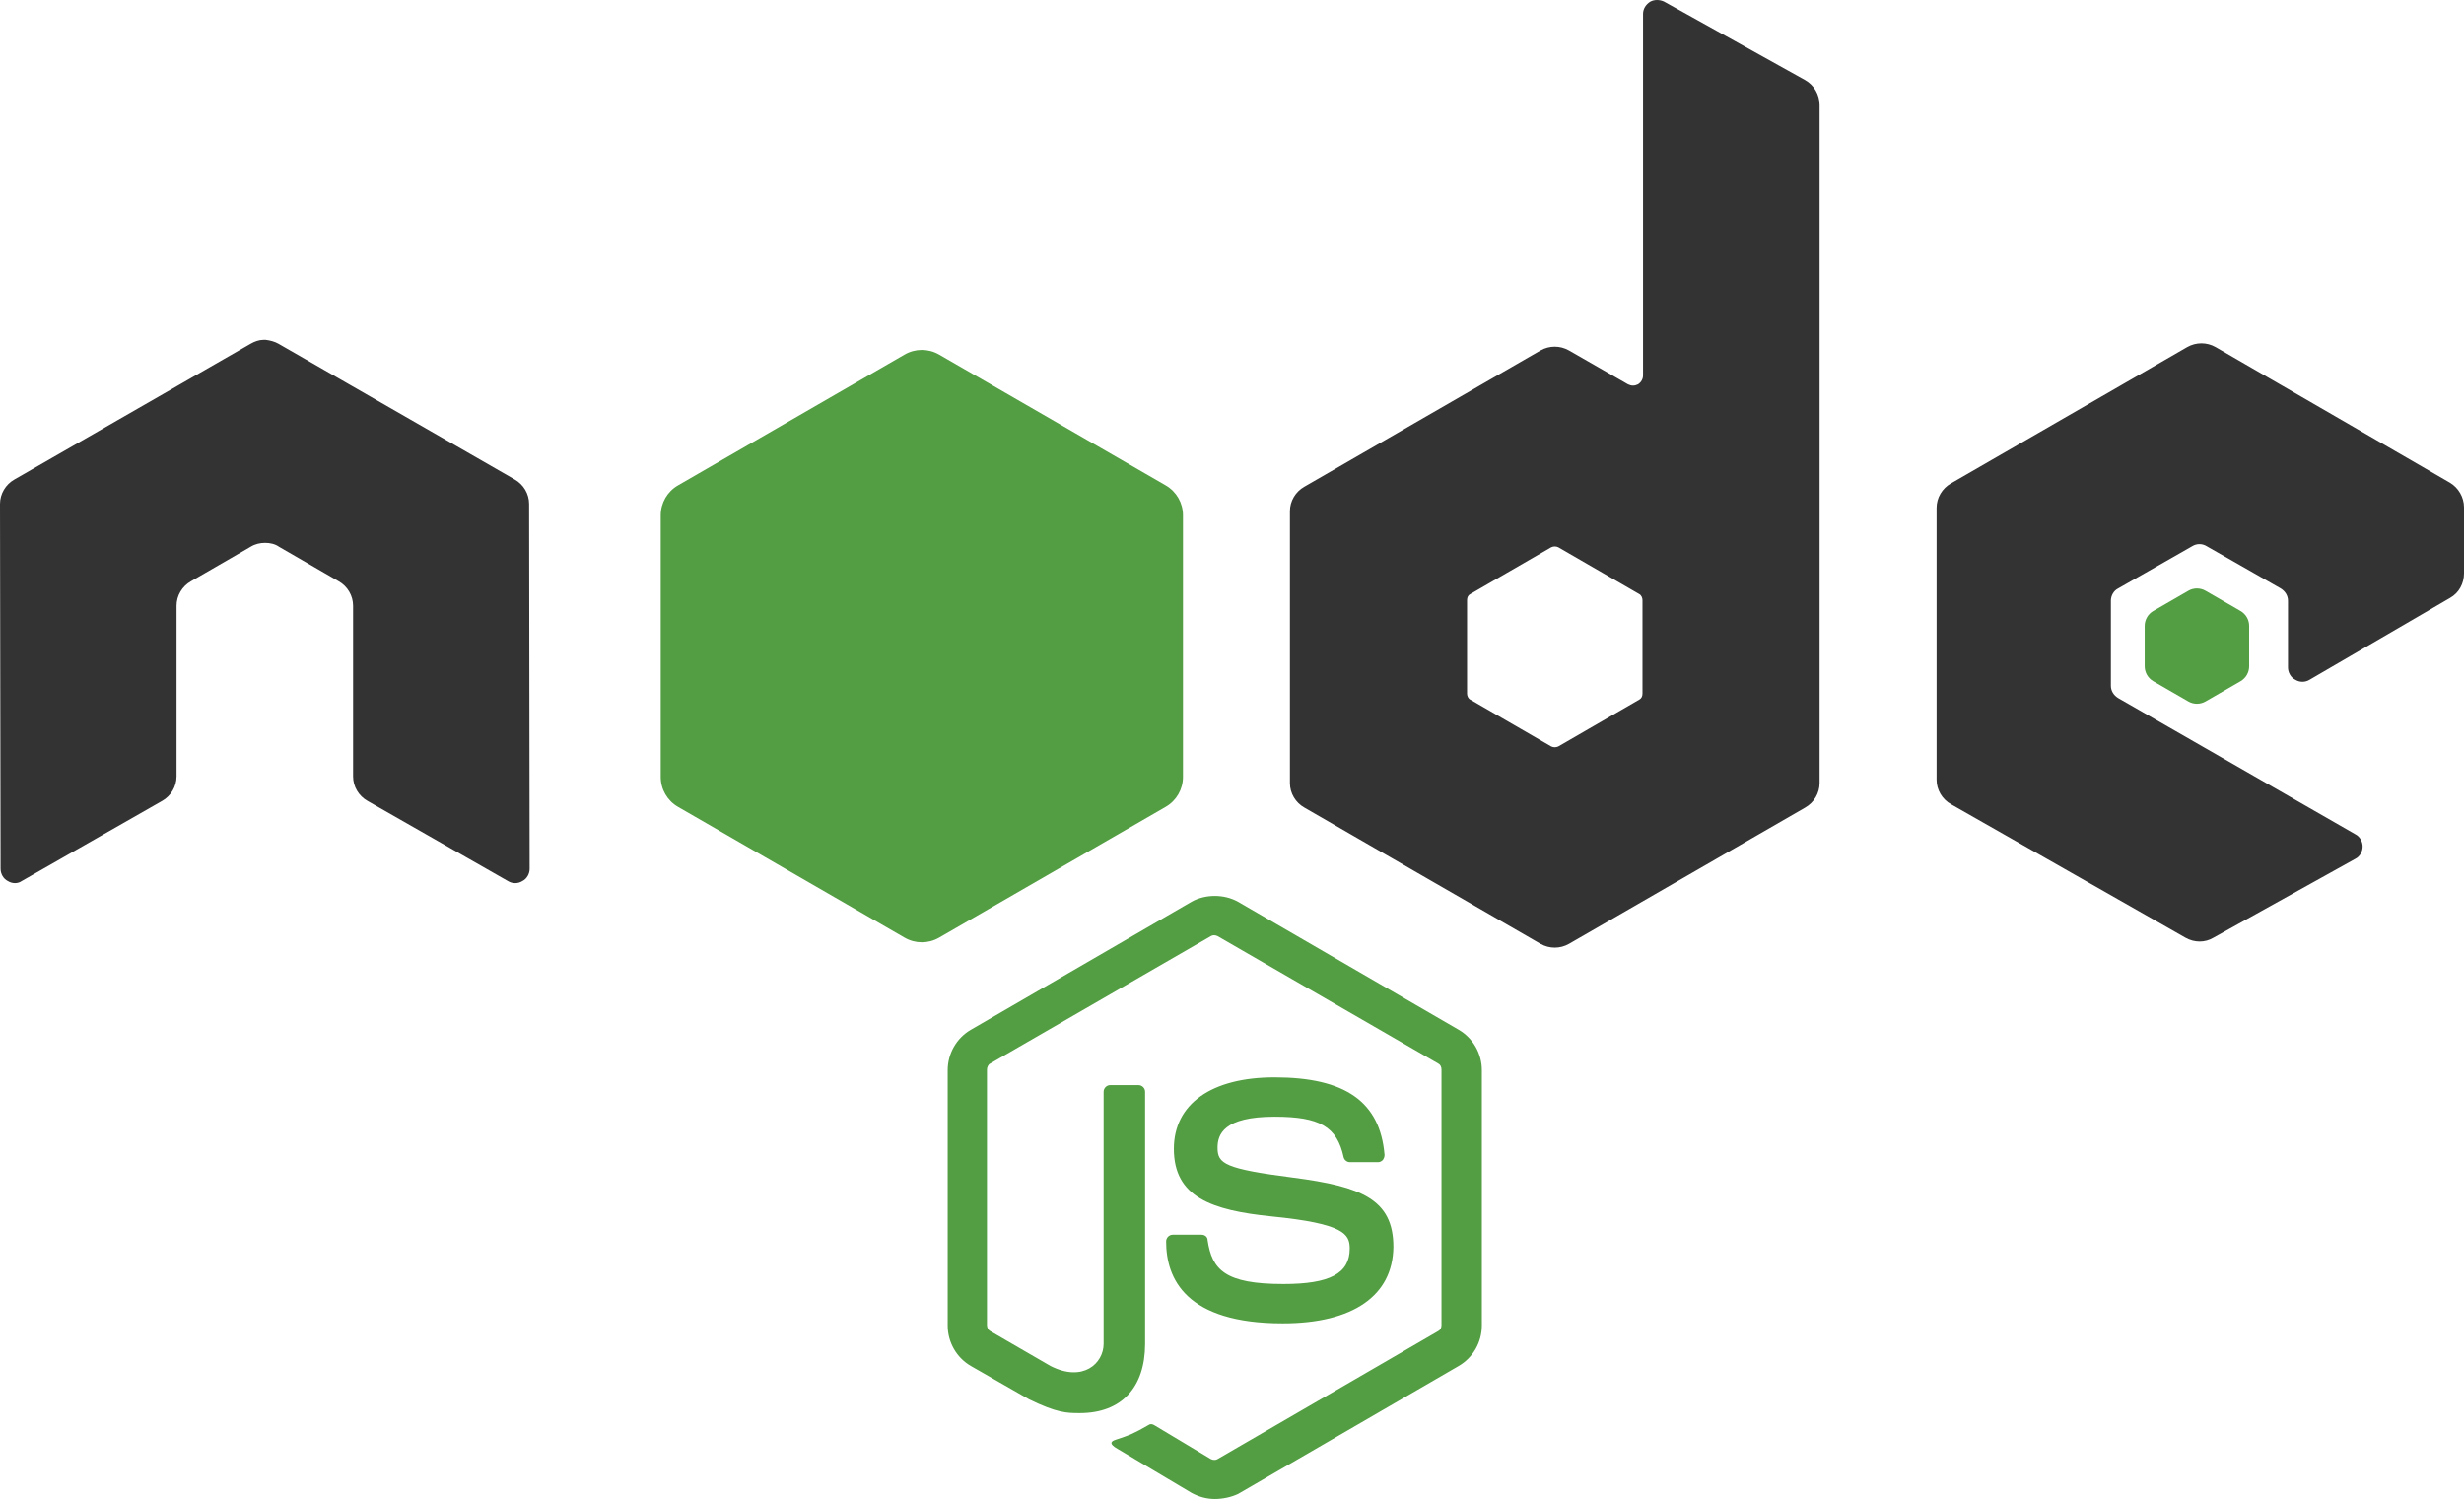
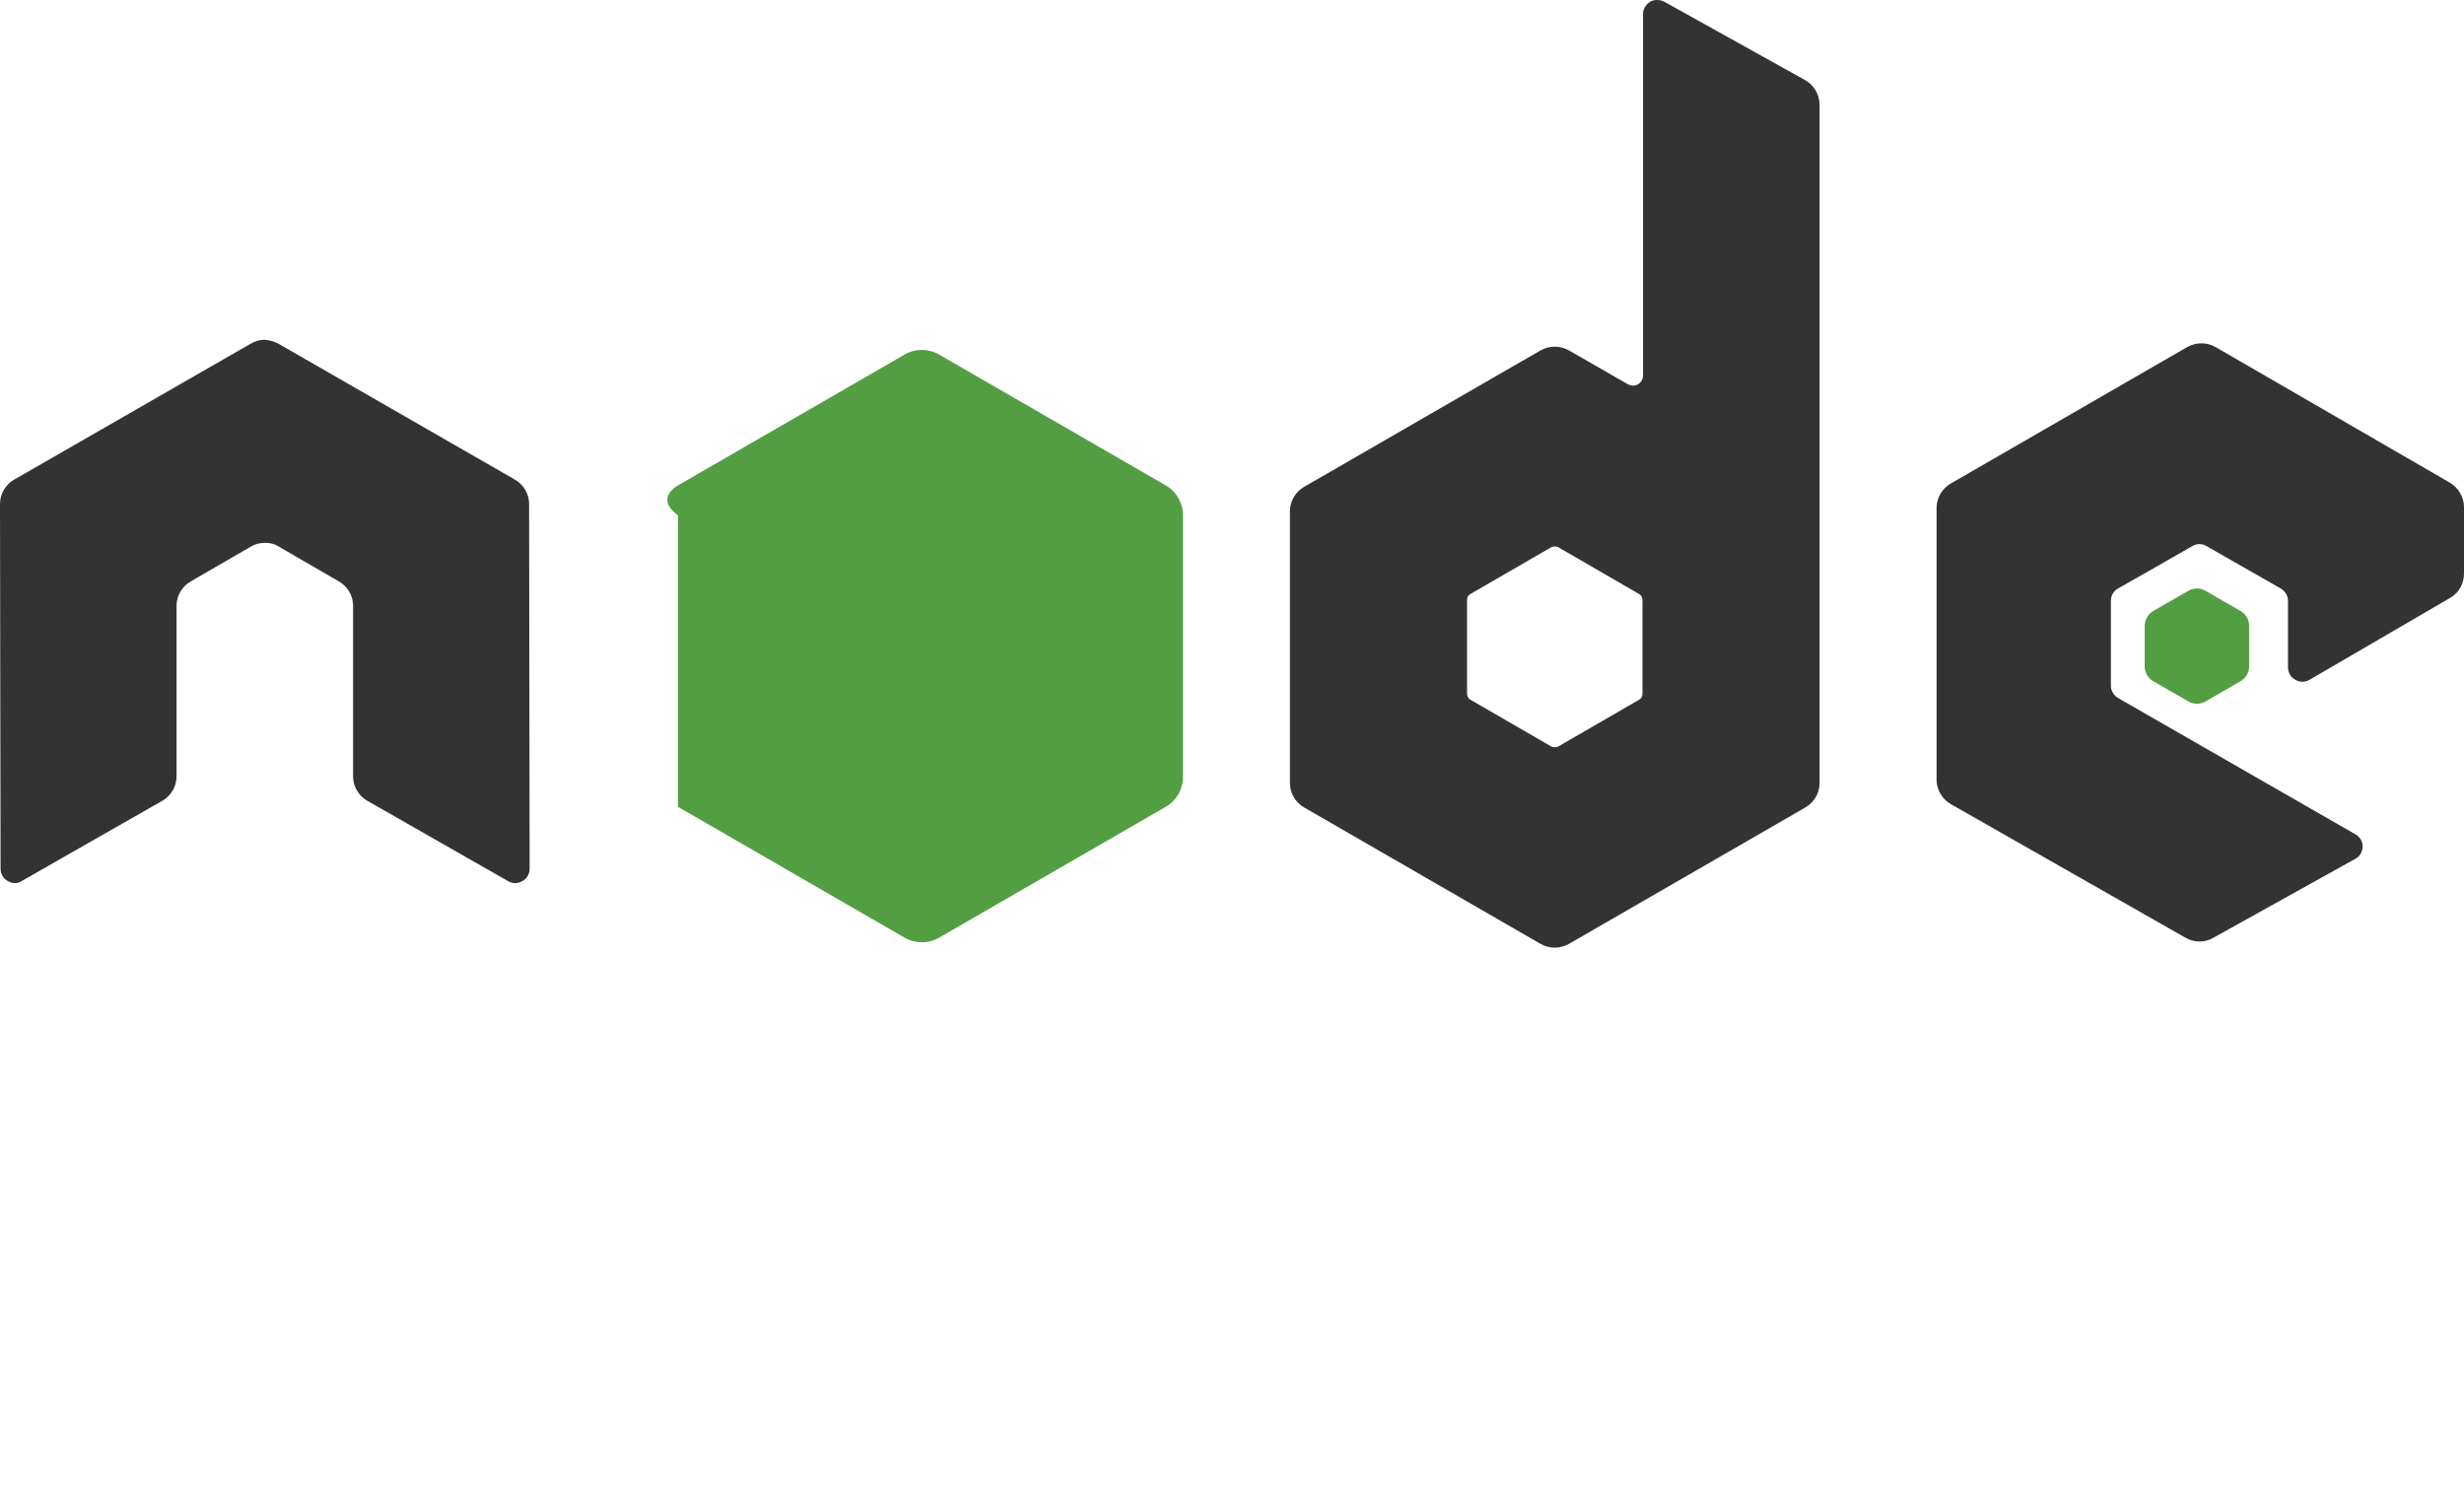
<svg xmlns="http://www.w3.org/2000/svg" width="143" height="87" viewBox="0 0 143 87" fill="none">
-   <path d="M70.501 87C70.02 87 69.571 86.872 69.154 86.647L64.885 84.107C64.244 83.753 64.564 83.624 64.757 83.56C65.624 83.271 65.784 83.206 66.682 82.692C66.779 82.627 66.907 82.659 67.003 82.724L70.276 84.685C70.404 84.749 70.565 84.749 70.66 84.685L83.465 77.257C83.593 77.192 83.658 77.064 83.658 76.904V62.08C83.658 61.919 83.593 61.791 83.465 61.726L70.66 54.331C70.532 54.267 70.372 54.267 70.276 54.331L57.471 61.726C57.343 61.79 57.279 61.951 57.279 62.08V76.903C57.279 77.032 57.343 77.192 57.471 77.257L60.969 79.283C62.863 80.247 64.049 79.121 64.049 77.996V63.366C64.049 63.173 64.21 62.98 64.435 62.98H66.071C66.264 62.98 66.456 63.14 66.456 63.366V77.997C66.456 80.537 65.076 82.016 62.669 82.016C61.932 82.016 61.354 82.016 59.717 81.213L56.347 79.283C55.513 78.802 55 77.9 55 76.936V62.112C55 61.148 55.513 60.247 56.347 59.765L69.152 52.337C69.954 51.888 71.046 51.888 71.848 52.337L84.652 59.765C85.486 60.248 86 61.148 86 62.112V76.936C86 77.9 85.487 78.801 84.652 79.283L71.848 86.71C71.432 86.903 70.951 87 70.501 87ZM74.448 76.807C68.833 76.807 67.677 74.234 67.677 72.048C67.677 71.855 67.837 71.662 68.062 71.662H69.731C69.923 71.662 70.084 71.791 70.084 71.984C70.341 73.688 71.079 74.524 74.481 74.524C77.176 74.524 78.332 73.913 78.332 72.466C78.332 71.63 78.011 71.019 73.807 70.601C70.308 70.247 68.126 69.476 68.126 66.678C68.126 64.073 70.308 62.53 73.967 62.53C78.074 62.53 80.096 63.945 80.353 67.032C80.353 67.129 80.32 67.225 80.257 67.322C80.192 67.385 80.096 67.45 80 67.45H78.331C78.171 67.45 78.011 67.322 77.978 67.16C77.593 65.392 76.598 64.813 73.967 64.813C71.014 64.813 70.661 65.841 70.661 66.614C70.661 67.546 71.078 67.835 75.058 68.35C79.005 68.864 80.866 69.604 80.866 72.369C80.835 75.199 78.524 76.807 74.448 76.807Z" fill="#539E43" />
  <path d="M30.707 29.247C30.707 28.666 30.384 28.117 29.867 27.827L16.162 19.95C15.936 19.821 15.677 19.757 15.419 19.724H15.289C15.03 19.724 14.772 19.821 14.546 19.95L0.84 27.827C0.323 28.118 0 28.666 0 29.247L0.033 50.424C0.033 50.715 0.195 51.005 0.453 51.134C0.712 51.296 1.034 51.296 1.261 51.134L9.406 46.486C9.923 46.195 10.246 45.647 10.246 45.065V35.156C10.246 34.574 10.569 34.026 11.087 33.735L14.545 31.733C14.804 31.573 15.094 31.507 15.385 31.507C15.676 31.507 15.967 31.572 16.193 31.733L19.652 33.735C20.17 34.026 20.492 34.574 20.492 35.156V45.066C20.492 45.647 20.815 46.196 21.332 46.486L29.477 51.135C29.736 51.297 30.059 51.297 30.318 51.135C30.577 51.005 30.738 50.715 30.738 50.425L30.707 29.247ZM96.583 0.097C96.325 -0.032 96.002 -0.032 95.775 0.097C95.517 0.258 95.355 0.517 95.355 0.807V21.791C95.355 21.984 95.258 22.178 95.064 22.307C94.87 22.404 94.676 22.404 94.482 22.307L91.055 20.338C90.544 20.047 89.917 20.047 89.406 20.338L75.702 28.247C75.185 28.537 74.862 29.086 74.862 29.667V45.453C74.862 46.034 75.185 46.583 75.702 46.873L89.407 54.782C89.918 55.073 90.544 55.073 91.056 54.782L104.761 46.873C105.278 46.583 105.601 46.034 105.601 45.453V6.101C105.601 5.488 105.278 4.94 104.761 4.649L96.583 0.097ZM95.323 40.256C95.323 40.417 95.258 40.546 95.129 40.61L90.442 43.322C90.309 43.387 90.154 43.387 90.022 43.322L85.335 40.61C85.205 40.546 85.141 40.385 85.141 40.256V34.832C85.141 34.67 85.205 34.541 85.335 34.477L90.022 31.765C90.154 31.7 90.31 31.7 90.442 31.765L95.129 34.477C95.258 34.541 95.323 34.703 95.323 34.832V40.256ZM142.192 34.703C142.709 34.413 143 33.864 143 33.283V29.441C143 28.861 142.676 28.311 142.192 28.021L128.584 20.144C128.073 19.853 127.447 19.853 126.936 20.144L113.231 28.053C112.714 28.344 112.391 28.892 112.391 29.473V45.259C112.391 45.84 112.714 46.389 113.231 46.679L126.839 54.427C127.356 54.718 127.97 54.718 128.455 54.427L136.697 49.843C136.956 49.715 137.117 49.424 137.117 49.133C137.117 48.843 136.955 48.552 136.697 48.423L122.927 40.514C122.668 40.353 122.507 40.095 122.507 39.804V34.865C122.507 34.574 122.668 34.284 122.927 34.155L127.226 31.701C127.483 31.54 127.809 31.54 128.066 31.701L132.365 34.155C132.624 34.316 132.785 34.574 132.785 34.865V38.739C132.785 39.03 132.947 39.32 133.205 39.449C133.464 39.61 133.787 39.61 134.045 39.449L142.192 34.703Z" fill="#333333" />
-   <path d="M52.5 20.577C53.119 20.22 53.881 20.22 54.5 20.577L67.655 28.173C68.274 28.53 68.655 29.19 68.655 29.905V45.095C68.655 45.81 68.274 46.47 67.655 46.827L54.5 54.423C53.881 54.78 53.119 54.78 52.5 54.423L39.345 46.827C38.726 46.47 38.345 45.81 38.345 45.095V29.905C38.345 29.19 38.726 28.53 39.345 28.173L52.5 20.577Z" fill="#539E43" />
+   <path d="M52.5 20.577C53.119 20.22 53.881 20.22 54.5 20.577L67.655 28.173C68.274 28.53 68.655 29.19 68.655 29.905V45.095C68.655 45.81 68.274 46.47 67.655 46.827L54.5 54.423C53.881 54.78 53.119 54.78 52.5 54.423L39.345 46.827V29.905C38.345 29.19 38.726 28.53 39.345 28.173L52.5 20.577Z" fill="#539E43" />
  <path d="M127 34.289C127.309 34.11 127.691 34.11 128 34.289L130.031 35.461C130.34 35.64 130.531 35.97 130.531 36.327V38.673C130.531 39.03 130.34 39.36 130.031 39.539L128 40.711C127.691 40.89 127.309 40.89 127 40.711L124.969 39.539C124.66 39.36 124.469 39.03 124.469 38.673V36.327C124.469 35.97 124.66 35.64 124.969 35.461L127 34.289Z" fill="#539E43" />
</svg>